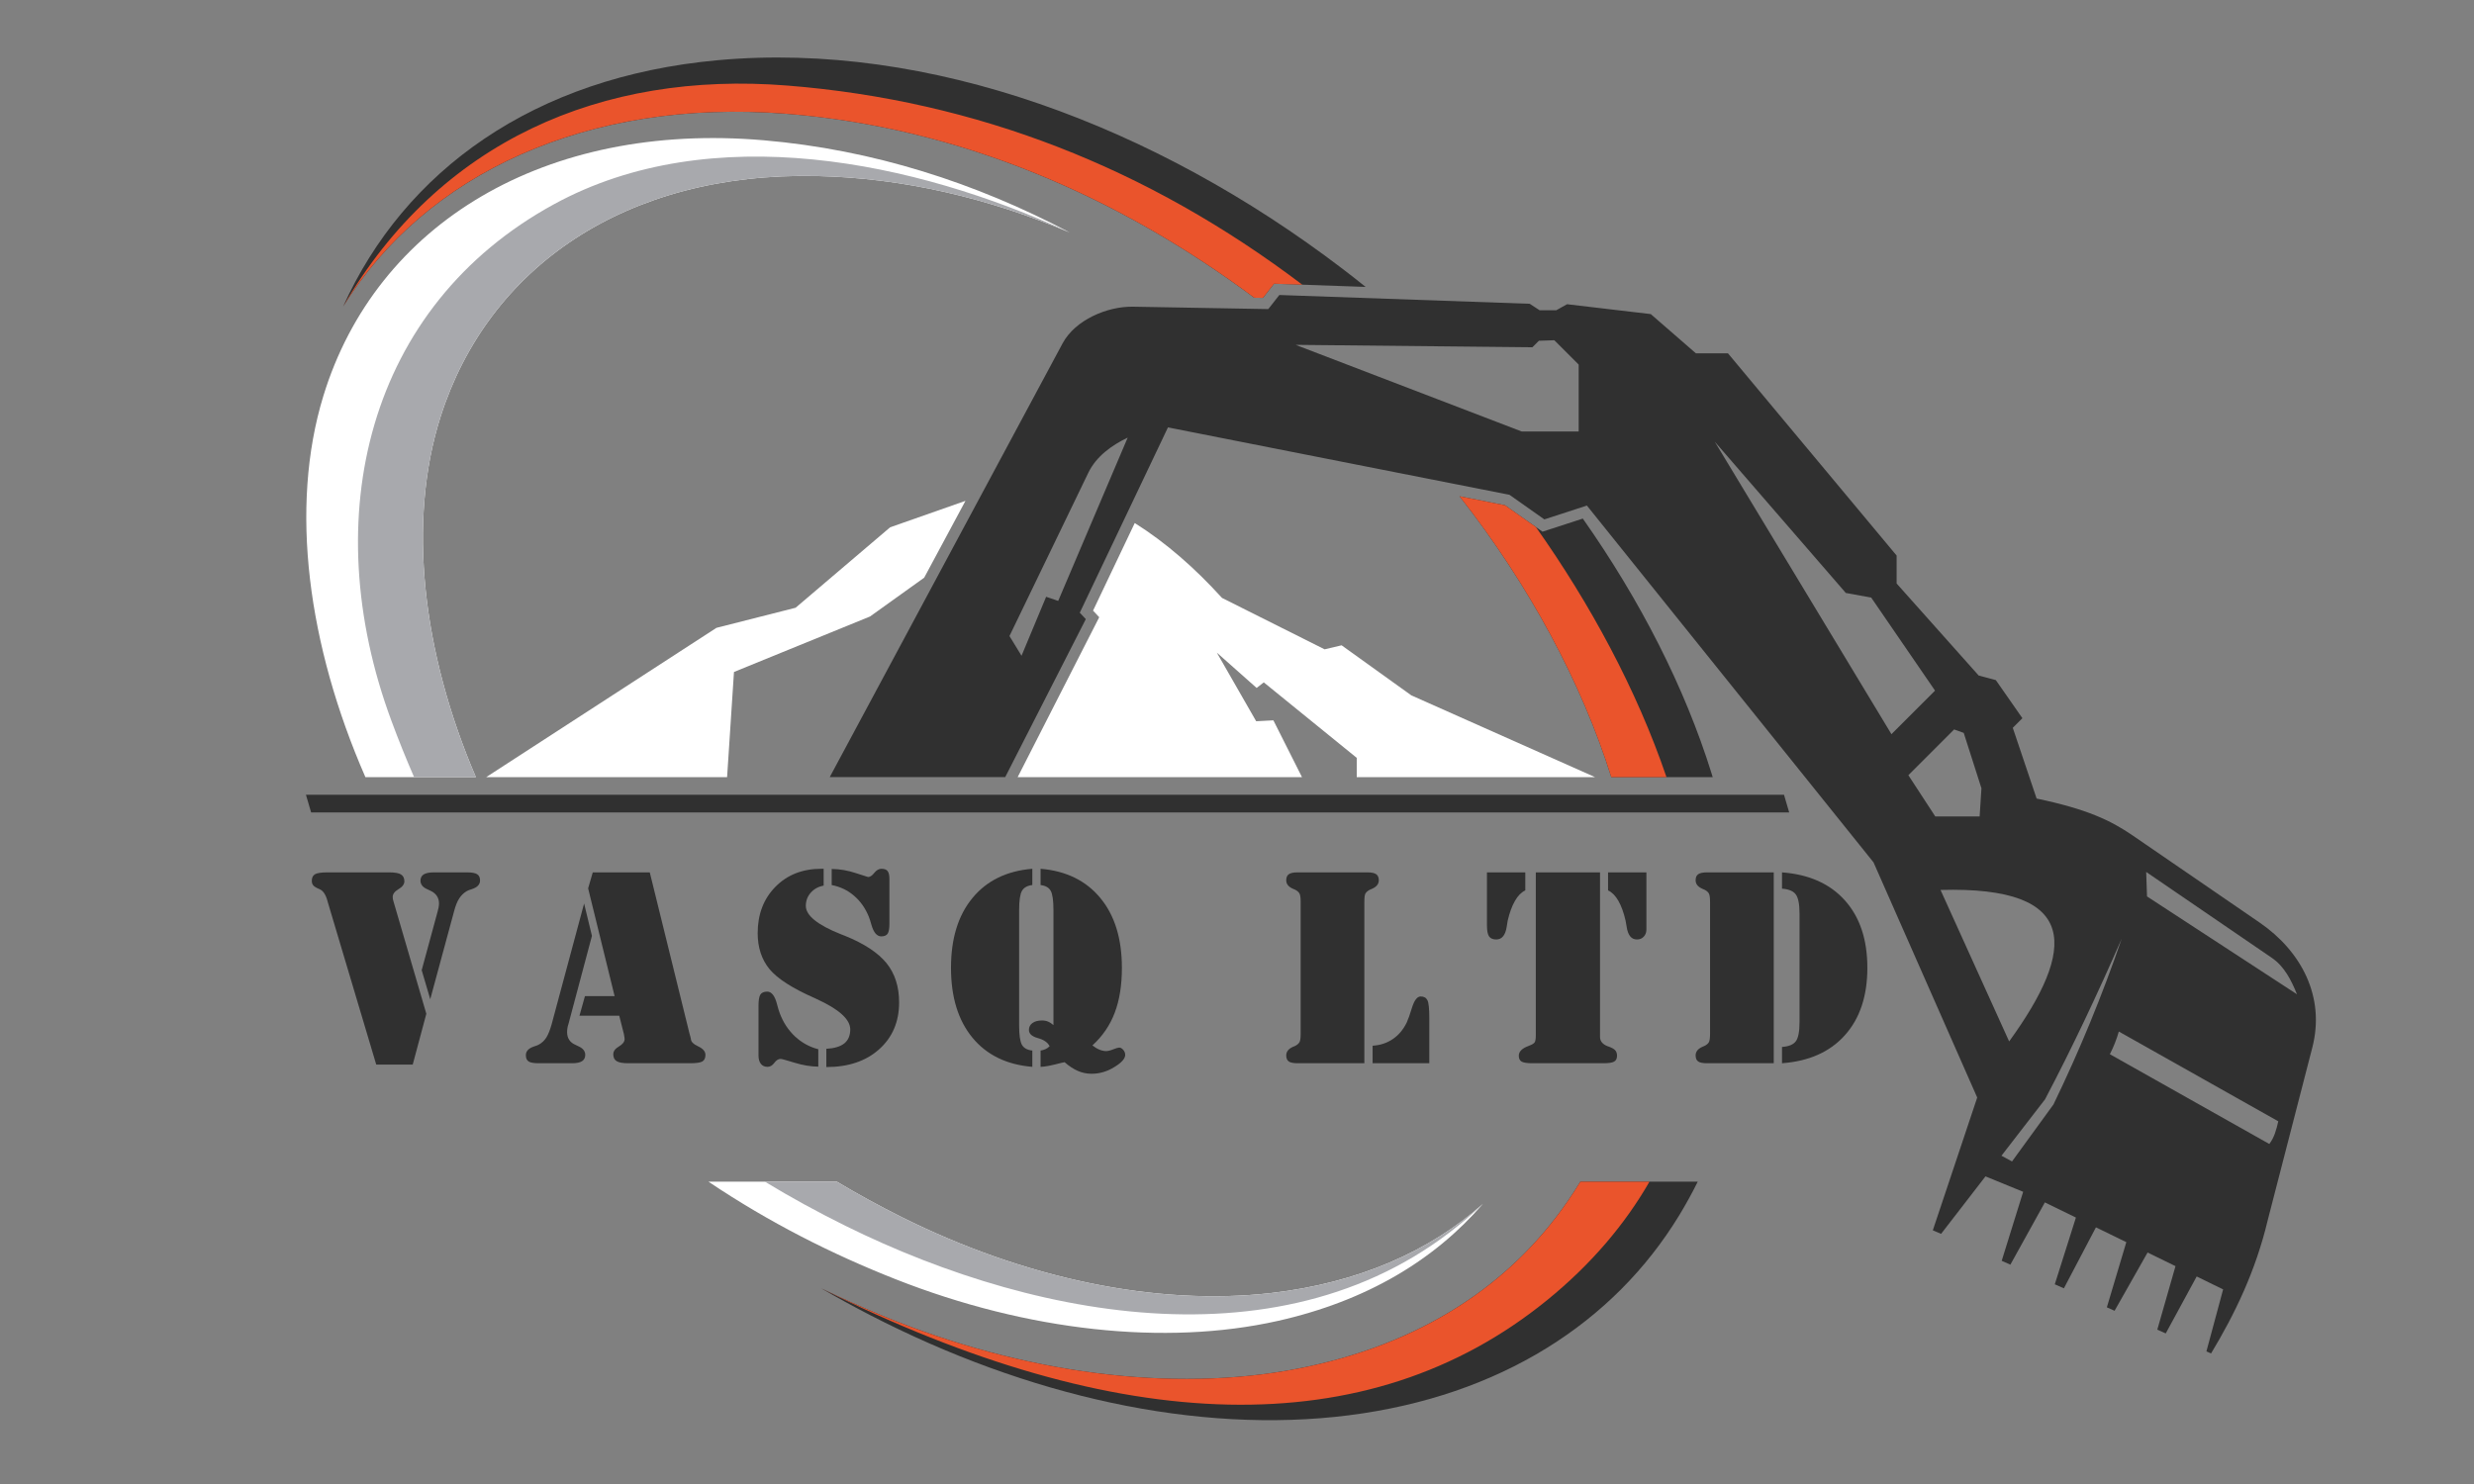
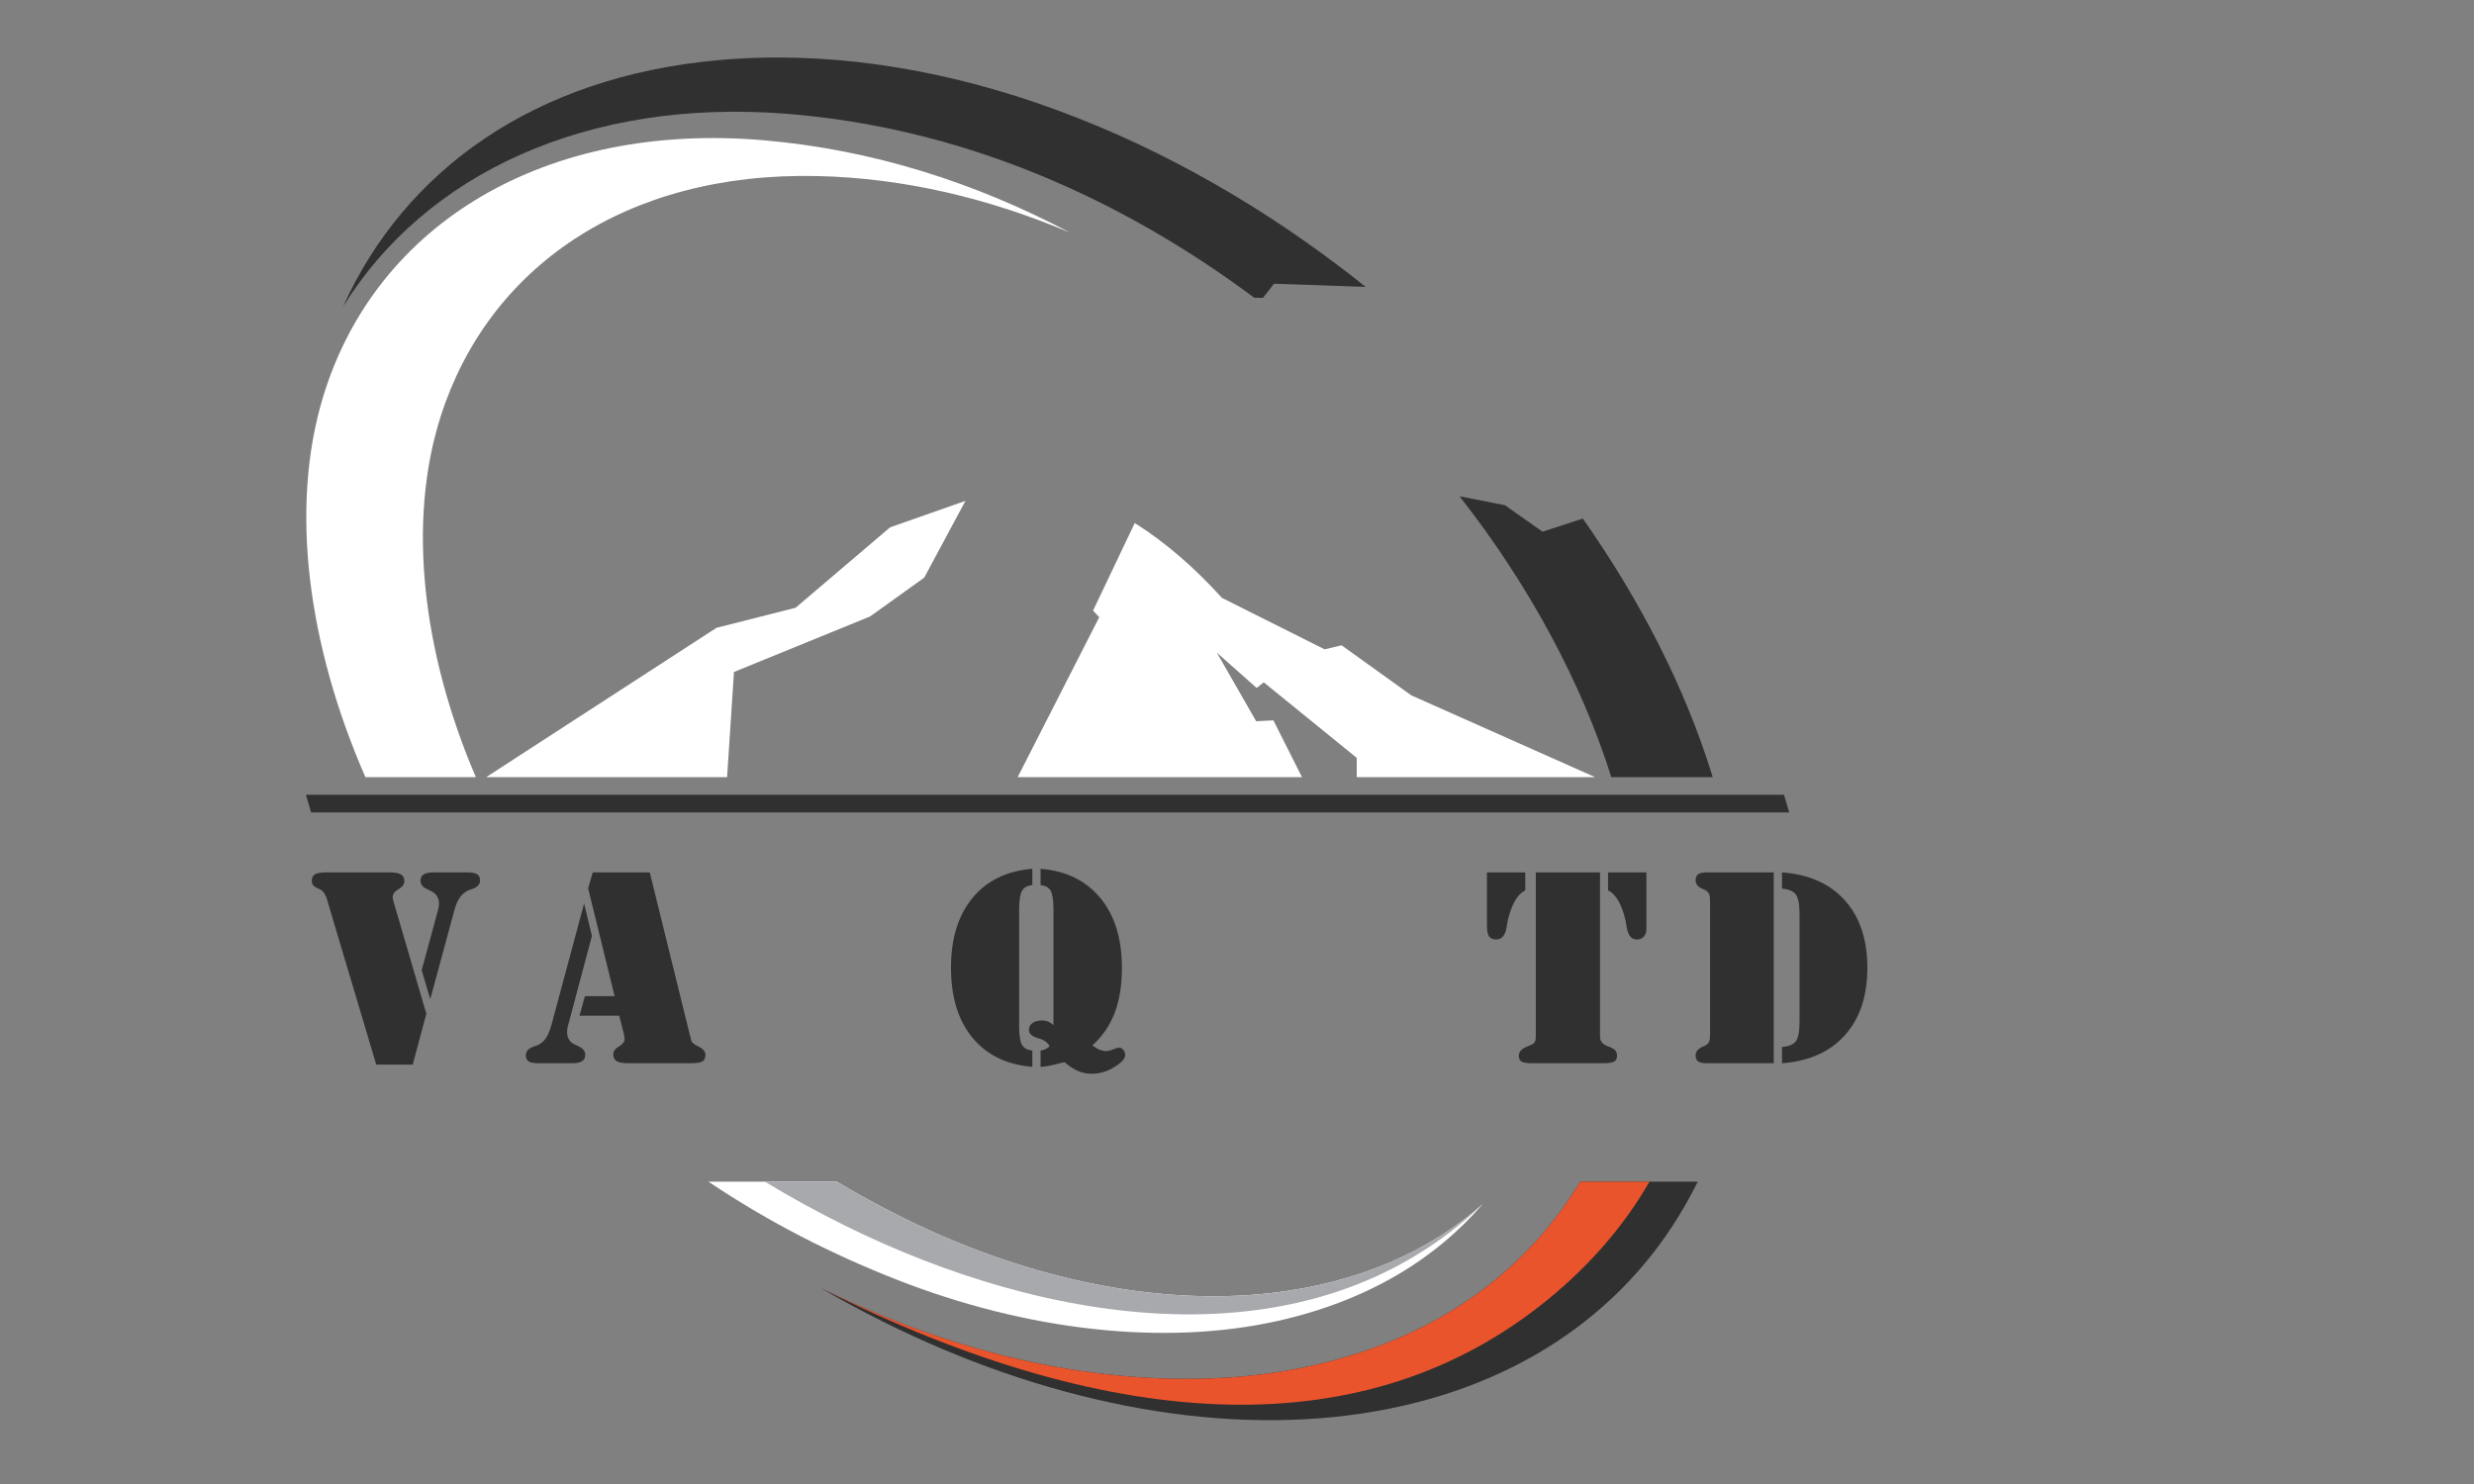
<svg xmlns="http://www.w3.org/2000/svg" width="500" zoomAndPan="magnify" viewBox="0 0 375 225" height="300" preserveAspectRatio="xMidYMid meet" version="1.2">
  <rect x="0" y="0" width="375" height="225" fill="#808080" stroke="none" />
  <defs />
  <g id="acfab16865">
    <g style="fill:#303030;fill-opacity:1;">
      <g transform="translate(46.247, 161.205)">
        <path style="stroke:none" d="M 18.375 -7.5 L 16.312 0.203 L 10.781 0.203 L 3.438 -24.422 C 3.426 -24.473 3.406 -24.551 3.375 -24.656 C 3.113 -25.594 2.719 -26.172 2.188 -26.391 C 1.695 -26.598 1.379 -26.789 1.234 -26.969 C 1.086 -27.156 1.016 -27.383 1.016 -27.656 C 1.016 -28.133 1.176 -28.469 1.5 -28.656 C 1.82 -28.844 2.457 -28.938 3.406 -28.938 L 12.75 -28.938 C 13.602 -28.938 14.195 -28.832 14.531 -28.625 C 14.875 -28.414 15.047 -28.066 15.047 -27.578 C 15.047 -27.141 14.75 -26.742 14.156 -26.391 C 13.57 -26.047 13.281 -25.656 13.281 -25.219 C 13.281 -25.113 13.285 -25.008 13.297 -24.906 C 13.316 -24.801 13.352 -24.664 13.406 -24.5 Z M 17.672 -14.109 L 20.078 -22.969 C 20.141 -23.188 20.191 -23.406 20.234 -23.625 C 20.273 -23.852 20.297 -24.051 20.297 -24.219 C 20.297 -24.656 20.191 -25.031 19.984 -25.344 C 19.773 -25.664 19.477 -25.922 19.094 -26.109 C 18.957 -26.18 18.77 -26.27 18.531 -26.375 C 17.852 -26.664 17.504 -27.094 17.484 -27.656 C 17.484 -28.094 17.645 -28.414 17.969 -28.625 C 18.301 -28.832 18.816 -28.938 19.516 -28.938 L 24.547 -28.938 C 25.285 -28.938 25.797 -28.844 26.078 -28.656 C 26.367 -28.477 26.516 -28.16 26.516 -27.703 C 26.516 -27.098 26.094 -26.66 25.25 -26.391 C 24.906 -26.285 24.656 -26.188 24.5 -26.094 C 24.039 -25.82 23.66 -25.453 23.359 -24.984 C 23.055 -24.523 22.797 -23.875 22.578 -23.031 L 18.969 -9.703 Z M 17.672 -14.109 " />
      </g>
    </g>
    <g style="fill:#303030;fill-opacity:1;">
      <g transform="translate(78.615, 161.205)">
        <path style="stroke:none" d="M 15.25 -7.203 L 9.219 -7.203 L 10.047 -10.172 L 14.547 -10.172 L 10.531 -26.516 L 11.234 -28.938 L 19.875 -28.938 L 25.891 -4.516 C 25.93 -4.367 25.977 -4.203 26.031 -4.016 C 26.082 -3.836 26.109 -3.727 26.109 -3.688 C 26.109 -3.281 26.473 -2.906 27.203 -2.562 C 27.941 -2.219 28.312 -1.785 28.312 -1.266 C 28.312 -0.785 28.156 -0.453 27.844 -0.266 C 27.531 -0.086 26.906 0 25.969 0 L 16.625 0 C 15.789 0 15.203 -0.102 14.859 -0.312 C 14.516 -0.52 14.344 -0.867 14.344 -1.359 C 14.344 -1.816 14.629 -2.211 15.203 -2.547 C 15.773 -2.879 16.062 -3.258 16.062 -3.688 C 16.062 -3.738 16.051 -3.828 16.031 -3.953 C 16.02 -4.078 15.992 -4.234 15.953 -4.422 Z M 11.109 -19.312 L 7.547 -5.938 C 7.473 -5.727 7.422 -5.52 7.391 -5.312 C 7.359 -5.102 7.344 -4.906 7.344 -4.719 C 7.344 -4.281 7.441 -3.898 7.641 -3.578 C 7.836 -3.266 8.125 -3.02 8.5 -2.844 C 8.645 -2.758 8.828 -2.672 9.047 -2.578 C 9.742 -2.273 10.094 -1.836 10.094 -1.266 C 10.094 -0.836 9.93 -0.52 9.609 -0.312 C 9.285 -0.102 8.77 0 8.062 0 L 3.047 0 C 2.305 0 1.797 -0.086 1.516 -0.266 C 1.234 -0.453 1.094 -0.77 1.094 -1.219 C 1.094 -1.832 1.508 -2.273 2.344 -2.547 C 2.676 -2.648 2.914 -2.742 3.062 -2.828 C 3.531 -3.086 3.91 -3.445 4.203 -3.906 C 4.492 -4.375 4.758 -5.039 5 -5.906 L 9.922 -24.219 Z M 11.109 -19.312 " />
      </g>
    </g>
    <g style="fill:#303030;fill-opacity:1;">
      <g transform="translate(113.003, 161.205)">
-         <path style="stroke:none" d="M 13.062 -27.016 L 13.062 -29.453 C 14.289 -29.441 15.508 -29.234 16.719 -28.828 C 17.926 -28.43 18.547 -28.234 18.578 -28.234 C 18.879 -28.234 19.191 -28.441 19.516 -28.859 C 19.848 -29.273 20.211 -29.484 20.609 -29.484 C 21.047 -29.484 21.352 -29.367 21.531 -29.141 C 21.719 -28.91 21.812 -28.504 21.812 -27.922 L 21.812 -21.156 C 21.812 -20.406 21.719 -19.895 21.531 -19.625 C 21.344 -19.363 21.023 -19.234 20.578 -19.234 C 19.922 -19.234 19.426 -19.805 19.094 -20.953 C 18.945 -21.484 18.812 -21.906 18.688 -22.219 C 18.164 -23.508 17.422 -24.566 16.453 -25.391 C 15.492 -26.223 14.363 -26.766 13.062 -27.016 Z M 12.25 0.578 L 12.25 -2.188 C 13.477 -2.258 14.391 -2.535 14.984 -3.016 C 15.578 -3.504 15.875 -4.207 15.875 -5.125 C 15.875 -6.656 14.164 -8.195 10.75 -9.75 L 10.453 -9.891 C 7.098 -11.367 4.82 -12.832 3.625 -14.281 C 2.438 -15.738 1.844 -17.551 1.844 -19.719 C 1.844 -22.582 2.738 -24.926 4.531 -26.75 C 6.32 -28.57 8.645 -29.484 11.5 -29.484 L 11.844 -29.484 L 11.844 -26.938 C 11.031 -26.781 10.375 -26.414 9.875 -25.844 C 9.383 -25.281 9.141 -24.617 9.141 -23.859 C 9.141 -22.398 10.922 -20.961 14.484 -19.547 L 15.094 -19.312 C 18.008 -18.125 20.102 -16.742 21.375 -15.172 C 22.645 -13.598 23.281 -11.613 23.281 -9.219 C 23.281 -6.289 22.273 -3.926 20.266 -2.125 C 18.254 -0.32 15.582 0.578 12.25 0.578 Z M 11.031 -2.125 L 11.031 0.516 C 9.883 0.504 8.688 0.305 7.438 -0.078 C 6.188 -0.461 5.484 -0.656 5.328 -0.656 C 4.973 -0.656 4.648 -0.453 4.359 -0.047 C 4.066 0.348 3.723 0.547 3.328 0.547 C 2.898 0.547 2.566 0.395 2.328 0.094 C 2.086 -0.207 1.969 -0.633 1.969 -1.188 L 1.969 -8.719 C 1.969 -9.539 2.062 -10.102 2.25 -10.406 C 2.445 -10.707 2.789 -10.859 3.281 -10.859 C 3.945 -10.859 4.441 -10.234 4.766 -8.984 C 4.922 -8.367 5.066 -7.891 5.203 -7.547 C 5.723 -6.172 6.492 -5.004 7.516 -4.047 C 8.547 -3.098 9.719 -2.457 11.031 -2.125 Z M 11.031 -2.125 " />
-       </g>
+         </g>
    </g>
    <g style="fill:#303030;fill-opacity:1;">
      <g transform="translate(142.71, 161.205)">
        <path style="stroke:none" d="M 15.016 0.547 L 15.016 -1.922 C 15.285 -1.961 15.535 -2.035 15.766 -2.141 C 15.992 -2.242 16.203 -2.391 16.391 -2.578 C 16.109 -3.148 15.516 -3.562 14.609 -3.812 C 13.703 -4.062 13.25 -4.473 13.25 -5.047 C 13.25 -5.484 13.426 -5.832 13.781 -6.094 C 14.133 -6.352 14.625 -6.484 15.25 -6.484 C 15.582 -6.484 15.883 -6.426 16.156 -6.312 C 16.426 -6.195 16.695 -6.02 16.969 -5.781 L 16.969 -23.188 C 16.969 -24.676 16.828 -25.664 16.547 -26.156 C 16.266 -26.645 15.754 -26.93 15.016 -27.016 L 15.016 -29.484 C 18.891 -29.16 21.91 -27.68 24.078 -25.047 C 26.254 -22.422 27.344 -18.895 27.344 -14.469 C 27.344 -11.812 26.977 -9.535 26.25 -7.641 C 25.531 -5.742 24.406 -4.098 22.875 -2.703 C 23.227 -2.422 23.582 -2.207 23.938 -2.062 C 24.289 -1.914 24.629 -1.844 24.953 -1.844 C 25.234 -1.844 25.594 -1.93 26.031 -2.109 C 26.477 -2.285 26.781 -2.375 26.938 -2.375 C 27.145 -2.375 27.348 -2.258 27.547 -2.031 C 27.742 -1.801 27.844 -1.547 27.844 -1.266 C 27.844 -0.703 27.297 -0.086 26.203 0.578 C 25.117 1.254 23.969 1.594 22.75 1.594 C 22.02 1.594 21.332 1.453 20.688 1.172 C 20.039 0.898 19.363 0.457 18.656 -0.156 C 18.531 -0.133 18.352 -0.098 18.125 -0.047 C 16.633 0.348 15.598 0.547 15.016 0.547 Z M 11.766 -5.75 C 11.766 -4.289 11.906 -3.305 12.188 -2.797 C 12.477 -2.297 13.004 -2.004 13.766 -1.922 L 13.766 0.547 C 9.879 0.223 6.852 -1.25 4.688 -3.875 C 2.52 -6.508 1.438 -10.039 1.438 -14.469 C 1.438 -18.895 2.52 -22.422 4.688 -25.047 C 6.852 -27.68 9.879 -29.16 13.766 -29.484 L 13.766 -27.016 C 13.004 -26.93 12.477 -26.633 12.188 -26.125 C 11.906 -25.625 11.766 -24.645 11.766 -23.188 Z M 11.766 -5.75 " />
      </g>
    </g>
    <g style="fill:#303030;fill-opacity:1;">
      <g transform="translate(176.319, 161.205)">
        <path style="stroke:none" d="" />
      </g>
    </g>
    <g style="fill:#303030;fill-opacity:1;">
      <g transform="translate(193.821, 161.205)">
-         <path style="stroke:none" d="M 14.234 0 L 14.234 -2.656 C 15.391 -2.727 16.406 -3.062 17.281 -3.656 C 18.164 -4.25 18.867 -5.078 19.391 -6.141 C 19.641 -6.691 19.898 -7.422 20.172 -8.328 C 20.535 -9.523 20.984 -10.125 21.516 -10.125 C 22.016 -10.125 22.359 -9.93 22.547 -9.547 C 22.734 -9.172 22.828 -8.27 22.828 -6.844 L 22.828 0 Z M 2.859 0 C 2.234 0 1.789 -0.086 1.531 -0.266 C 1.27 -0.453 1.141 -0.758 1.141 -1.188 C 1.141 -1.758 1.488 -2.195 2.188 -2.5 C 2.344 -2.562 2.461 -2.613 2.547 -2.656 C 2.848 -2.82 3.051 -3.004 3.156 -3.203 C 3.27 -3.41 3.328 -3.832 3.328 -4.469 L 3.328 -24.469 C 3.328 -25.102 3.27 -25.52 3.156 -25.719 C 3.051 -25.926 2.848 -26.113 2.547 -26.281 C 2.461 -26.312 2.344 -26.363 2.188 -26.438 C 1.488 -26.738 1.141 -27.172 1.141 -27.734 C 1.141 -28.172 1.27 -28.477 1.531 -28.656 C 1.789 -28.844 2.234 -28.938 2.859 -28.938 L 13.453 -28.938 C 14.078 -28.938 14.52 -28.844 14.781 -28.656 C 15.039 -28.477 15.172 -28.172 15.172 -27.734 C 15.172 -27.172 14.82 -26.738 14.125 -26.438 C 13.969 -26.363 13.848 -26.312 13.766 -26.281 C 13.461 -26.113 13.254 -25.926 13.141 -25.719 C 13.035 -25.52 12.984 -25.102 12.984 -24.469 L 12.984 0 Z M 2.859 0 " />
-       </g>
+         </g>
    </g>
    <g style="fill:#303030;fill-opacity:1;">
      <g transform="translate(223.948, 161.205)">
        <path style="stroke:none" d="M 18.578 -28.938 L 18.578 -3.984 C 18.578 -3.336 18.973 -2.863 19.766 -2.562 L 19.828 -2.547 C 20.348 -2.367 20.695 -2.176 20.875 -1.969 C 21.062 -1.758 21.156 -1.484 21.156 -1.141 C 21.156 -0.711 21.008 -0.414 20.719 -0.25 C 20.438 -0.082 19.895 0 19.094 0 L 8.328 0 C 7.523 0 6.977 -0.082 6.688 -0.25 C 6.406 -0.414 6.266 -0.711 6.266 -1.141 C 6.266 -1.754 6.734 -2.238 7.672 -2.594 C 7.785 -2.633 7.875 -2.672 7.938 -2.703 C 8.312 -2.848 8.555 -3.004 8.672 -3.172 C 8.785 -3.336 8.844 -3.703 8.844 -4.266 L 8.844 -28.938 Z M 25.609 -28.938 L 25.609 -20.297 C 25.609 -19.836 25.473 -19.469 25.203 -19.188 C 24.941 -18.906 24.598 -18.766 24.172 -18.766 C 23.316 -18.766 22.797 -19.414 22.609 -20.719 C 22.555 -21.102 22.504 -21.398 22.453 -21.609 C 22.172 -22.848 21.805 -23.852 21.359 -24.625 C 20.91 -25.406 20.391 -25.93 19.797 -26.203 L 19.797 -28.938 Z M 1.438 -28.938 L 7.25 -28.938 L 7.25 -26.203 C 6.656 -25.93 6.133 -25.406 5.688 -24.625 C 5.238 -23.852 4.867 -22.844 4.578 -21.594 C 4.535 -21.395 4.488 -21.102 4.438 -20.719 C 4.238 -19.414 3.711 -18.766 2.859 -18.766 C 2.348 -18.766 1.984 -18.914 1.766 -19.219 C 1.547 -19.531 1.438 -20.109 1.438 -20.953 Z M 1.438 -28.938 " />
      </g>
    </g>
    <g style="fill:#303030;fill-opacity:1;">
      <g transform="translate(255.876, 161.205)">
        <path style="stroke:none" d="M 14.234 0 L 14.234 -2.469 C 15.254 -2.539 15.953 -2.828 16.328 -3.328 C 16.703 -3.828 16.891 -4.805 16.891 -6.266 L 16.891 -22.672 C 16.891 -24.129 16.695 -25.109 16.312 -25.609 C 15.938 -26.109 15.242 -26.395 14.234 -26.469 L 14.234 -28.938 C 18.328 -28.633 21.504 -27.219 23.766 -24.688 C 26.035 -22.156 27.172 -18.75 27.172 -14.469 C 27.172 -10.188 26.035 -6.781 23.766 -4.25 C 21.504 -1.719 18.328 -0.301 14.234 0 Z M 2.859 0 C 2.234 0 1.789 -0.086 1.531 -0.266 C 1.27 -0.453 1.141 -0.758 1.141 -1.188 C 1.141 -1.758 1.488 -2.195 2.188 -2.5 C 2.344 -2.562 2.461 -2.613 2.547 -2.656 C 2.848 -2.82 3.051 -3.004 3.156 -3.203 C 3.27 -3.41 3.328 -3.832 3.328 -4.469 L 3.328 -24.469 C 3.328 -25.102 3.27 -25.52 3.156 -25.719 C 3.051 -25.926 2.848 -26.113 2.547 -26.281 C 2.461 -26.312 2.344 -26.363 2.188 -26.438 C 1.488 -26.738 1.141 -27.172 1.141 -27.734 C 1.141 -28.172 1.27 -28.477 1.531 -28.656 C 1.789 -28.844 2.234 -28.938 2.859 -28.938 L 12.984 -28.938 L 12.984 0 Z M 2.859 0 " />
      </g>
    </g>
    <path style=" stroke:none;fill-rule:evenodd;fill:#303030;fill-opacity:1;" d="M 239.543 179.164 C 238.938 180.156 238.305 181.133 237.645 182.09 C 228.949 194.738 215.406 203.902 196.582 207.535 C 177.758 211.168 155.137 208.293 133.766 199.488 C 130.641 198.203 127.531 196.816 124.449 195.32 C 126.891 196.734 129.352 198.082 131.832 199.363 C 155.691 211.695 181.484 217.5 204.457 214.582 C 227.43 211.66 244.637 200.508 254.535 184.254 C 255.535 182.605 256.473 180.91 257.336 179.164 Z M 239.543 179.164 " />
    <path style=" stroke:none;fill-rule:evenodd;fill:#303030;fill-opacity:1;" d="M 221.234 75.242 C 231.875 88.805 239.789 103.668 244.234 117.828 L 259.605 117.828 L 259.43 117.254 C 255.375 104.238 248.652 91.051 239.918 78.625 L 233.805 80.613 L 228.121 76.602 Z M 108.785 9.129 C 80.883 11.676 61.316 25.867 52 46.492 C 64.52 26.297 89 14.902 119.102 17.242 C 145.637 19.309 169.699 29.926 190.113 45.141 L 191.434 45.164 L 193.113 43.016 L 206.996 43.5 C 205.844 42.574 204.684 41.66 203.508 40.766 C 175.059 19.062 140.766 6.215 108.785 9.129 Z M 108.785 9.129 " />
    <path style=" stroke:none;fill-rule:evenodd;fill:#ea542c;fill-opacity:1;" d="M 239.543 179.164 C 238.938 180.156 238.305 181.133 237.645 182.09 C 228.949 194.738 215.406 203.902 196.582 207.535 C 177.758 211.168 155.137 208.293 133.766 199.488 C 130.641 198.203 127.531 196.816 124.449 195.32 C 169.492 217.871 207.359 219.215 234.52 197.113 C 241.23 191.648 246.316 185.605 250.02 179.164 Z M 239.543 179.164 " />
-     <path style=" stroke:none;fill-rule:evenodd;fill:#ea542c;fill-opacity:1;" d="M 221.234 75.242 C 231.875 88.805 239.789 103.668 244.234 117.828 L 252.602 117.828 C 248.078 104.551 241.051 91.574 232.805 79.91 L 228.121 76.602 Z M 52 46.492 C 64.52 26.297 89 14.902 119.102 17.242 C 145.637 19.309 169.699 29.926 190.113 45.141 L 191.434 45.164 L 193.113 43.016 L 197.398 43.164 C 174.035 25.48 148.059 15.254 119.309 12.969 C 91.203 10.738 66.551 21.402 52 46.492 Z M 52 46.492 " />
    <path style=" stroke:none;fill-rule:evenodd;fill:#ffffff;fill-opacity:1;" d="M 107.387 179.164 C 116.621 185.363 126.105 190.148 135.727 193.941 C 155.758 201.848 176.648 204.082 193.629 200.285 C 207.188 197.25 217.453 191.008 224.785 182.516 C 216.699 189.711 205.93 194.508 192.723 196.039 C 175.223 198.07 155.191 193.789 136.594 184.496 C 133.309 182.852 130.055 181.078 126.848 179.16 L 107.387 179.16 Z M 107.387 179.164 " />
    <path style=" stroke:none;fill-rule:evenodd;fill:#ffffff;fill-opacity:1;" d="M 115.738 21.266 C 82.68 18.43 57.023 33.855 49.012 60.039 C 43.832 76.965 46.672 97.883 55.387 117.828 L 72.129 117.828 C 64.023 98.922 61.711 79.102 66.785 63.172 C 73.977 40.594 94.758 26.047 123.871 26.691 C 136.969 26.98 149.887 30.066 162.141 35.25 C 147.918 27.734 132.355 22.691 115.738 21.266 " />
-     <path style=" stroke:none;fill-rule:evenodd;fill:#a8a9ad;fill-opacity:1;" d="M 72.129 117.828 C 64.02 98.922 61.711 79.102 66.785 63.172 C 73.977 40.594 94.758 26.047 123.867 26.691 C 136.965 26.98 149.883 30.066 162.141 35.25 C 138.797 24.445 107.801 17.965 83.988 30.957 C 55.699 46.391 47.895 78.438 59.324 109.27 C 60.414 112.215 61.562 115.062 62.766 117.828 Z M 72.129 117.828 " />
    <path style=" stroke:none;fill-rule:evenodd;fill:#a8a9ad;fill-opacity:1;" d="M 224.789 182.516 C 216.699 189.711 205.93 194.512 192.723 196.043 C 175.223 198.07 155.191 193.793 136.594 184.496 C 133.309 182.852 130.055 181.078 126.848 179.164 L 115.945 179.164 C 119.898 181.566 123.965 183.785 128.133 185.848 C 158.062 200.652 198.332 207.887 224.789 182.516 " />
    <path style=" stroke:none;fill-rule:evenodd;fill:#303030;fill-opacity:1;" d="M 270.414 120.504 L 46.375 120.504 L 47.16 123.184 L 271.199 123.184 Z M 270.414 120.504 " />
    <path style=" stroke:none;fill-rule:nonzero;fill:#ffffff;fill-opacity:1;" d="M 146.34 75.938 L 134.922 79.949 L 120.594 92.145 L 108.598 95.191 L 73.695 117.828 L 110.211 117.828 L 111.254 101.883 L 131.871 93.473 L 140.086 87.586 Z M 241.773 117.828 L 213.926 105.43 L 203.355 97.84 L 200.781 98.449 L 185.23 90.656 C 181.148 86.16 176.77 82.301 172 79.301 L 165.68 92.582 L 166.617 93.582 L 154.254 117.828 L 197.352 117.828 L 193.016 109.215 L 190.406 109.352 L 184.445 98.953 L 190.477 104.305 L 191.559 103.457 L 205.652 114.906 L 205.652 117.828 Z M 241.773 117.828 " />
-     <path style=" stroke:none;fill-rule:evenodd;fill:#303030;fill-opacity:1;" d="M 300.066 123.789 L 293.344 123.789 L 289.262 117.535 L 296.199 110.598 L 297.656 111.121 L 300.34 119.516 Z M 293.305 104.711 L 286.699 111.316 L 259.922 66.973 L 279.781 89.902 L 283.629 90.602 Z M 196.383 52.285 L 230.66 65.422 L 239.289 65.422 L 239.289 55.277 L 235.598 51.586 L 233.266 51.664 L 232.273 52.652 Z M 170.93 66.352 L 160.398 91.109 L 158.57 90.484 L 154.84 99.426 L 153.012 96.434 C 156.996 88.18 160.984 79.922 164.969 71.668 C 166.152 69.219 168.5 67.504 170.93 66.352 Z M 304.539 157.898 C 314.633 143.973 315.461 134.332 294.137 134.93 C 297.602 142.586 301.07 150.242 304.539 157.898 Z M 321.164 156.398 C 329.219 160.934 337.277 165.473 345.332 170.008 C 345.051 171.262 344.723 172.484 343.973 173.445 C 335.914 168.91 327.859 164.371 319.805 159.836 C 320.348 158.777 320.812 157.637 321.164 156.398 Z M 325.312 132.203 L 325.438 135.914 C 333.016 140.859 340.59 145.805 348.168 150.75 C 347.316 148.637 346.258 146.523 344.352 145.223 Z M 311.258 167.453 L 304.977 176.094 L 303.375 175.227 L 309.973 166.688 C 314.137 158.781 317.973 150.617 321.609 142.297 C 318.656 150.895 315.223 159.27 311.258 167.453 Z M 152.363 117.828 L 164.582 93.871 L 163.668 92.898 L 177.035 64.801 L 228.801 75.02 L 234.086 78.75 L 240.535 76.652 L 283.984 130.75 C 289.539 143.355 294.145 153.805 299.699 166.406 C 297.457 173.117 295.211 179.828 292.969 186.539 L 294.223 187.074 L 300.953 178.359 L 306.664 180.699 L 303.41 191.16 L 304.727 191.742 L 309.953 182.305 L 314.66 184.602 L 311.457 194.723 L 312.836 195.332 L 317.695 186.086 L 322.301 188.332 L 319.348 198.215 L 320.52 198.734 L 325.523 189.902 L 329.754 191.969 L 326.996 201.598 L 328.277 202.168 L 332.965 193.535 L 336.973 195.492 L 334.441 204.895 L 335.145 205.207 C 338.766 199.195 341.895 192.711 343.73 185.016 L 350.488 158.844 C 352.488 151.137 348.824 144.211 342.492 139.867 C 336.082 135.469 329.668 131.066 323.258 126.668 C 319.918 124.379 316.32 122.668 308.703 121.074 L 305.09 110.348 L 306.547 108.891 L 302.523 103.117 L 299.918 102.418 L 287.484 88.469 L 287.484 84.23 L 261.914 53.566 L 257.055 53.566 L 250.215 47.621 L 237.527 46.125 L 235.895 47.039 L 233.367 47.039 L 231.871 46.059 L 193.914 44.727 L 192.242 46.863 L 171.742 46.5 C 167.844 46.43 162.973 48.504 161.07 52.047 L 125.77 117.824 L 152.363 117.824 Z M 152.363 117.828 " />
  </g>
</svg>